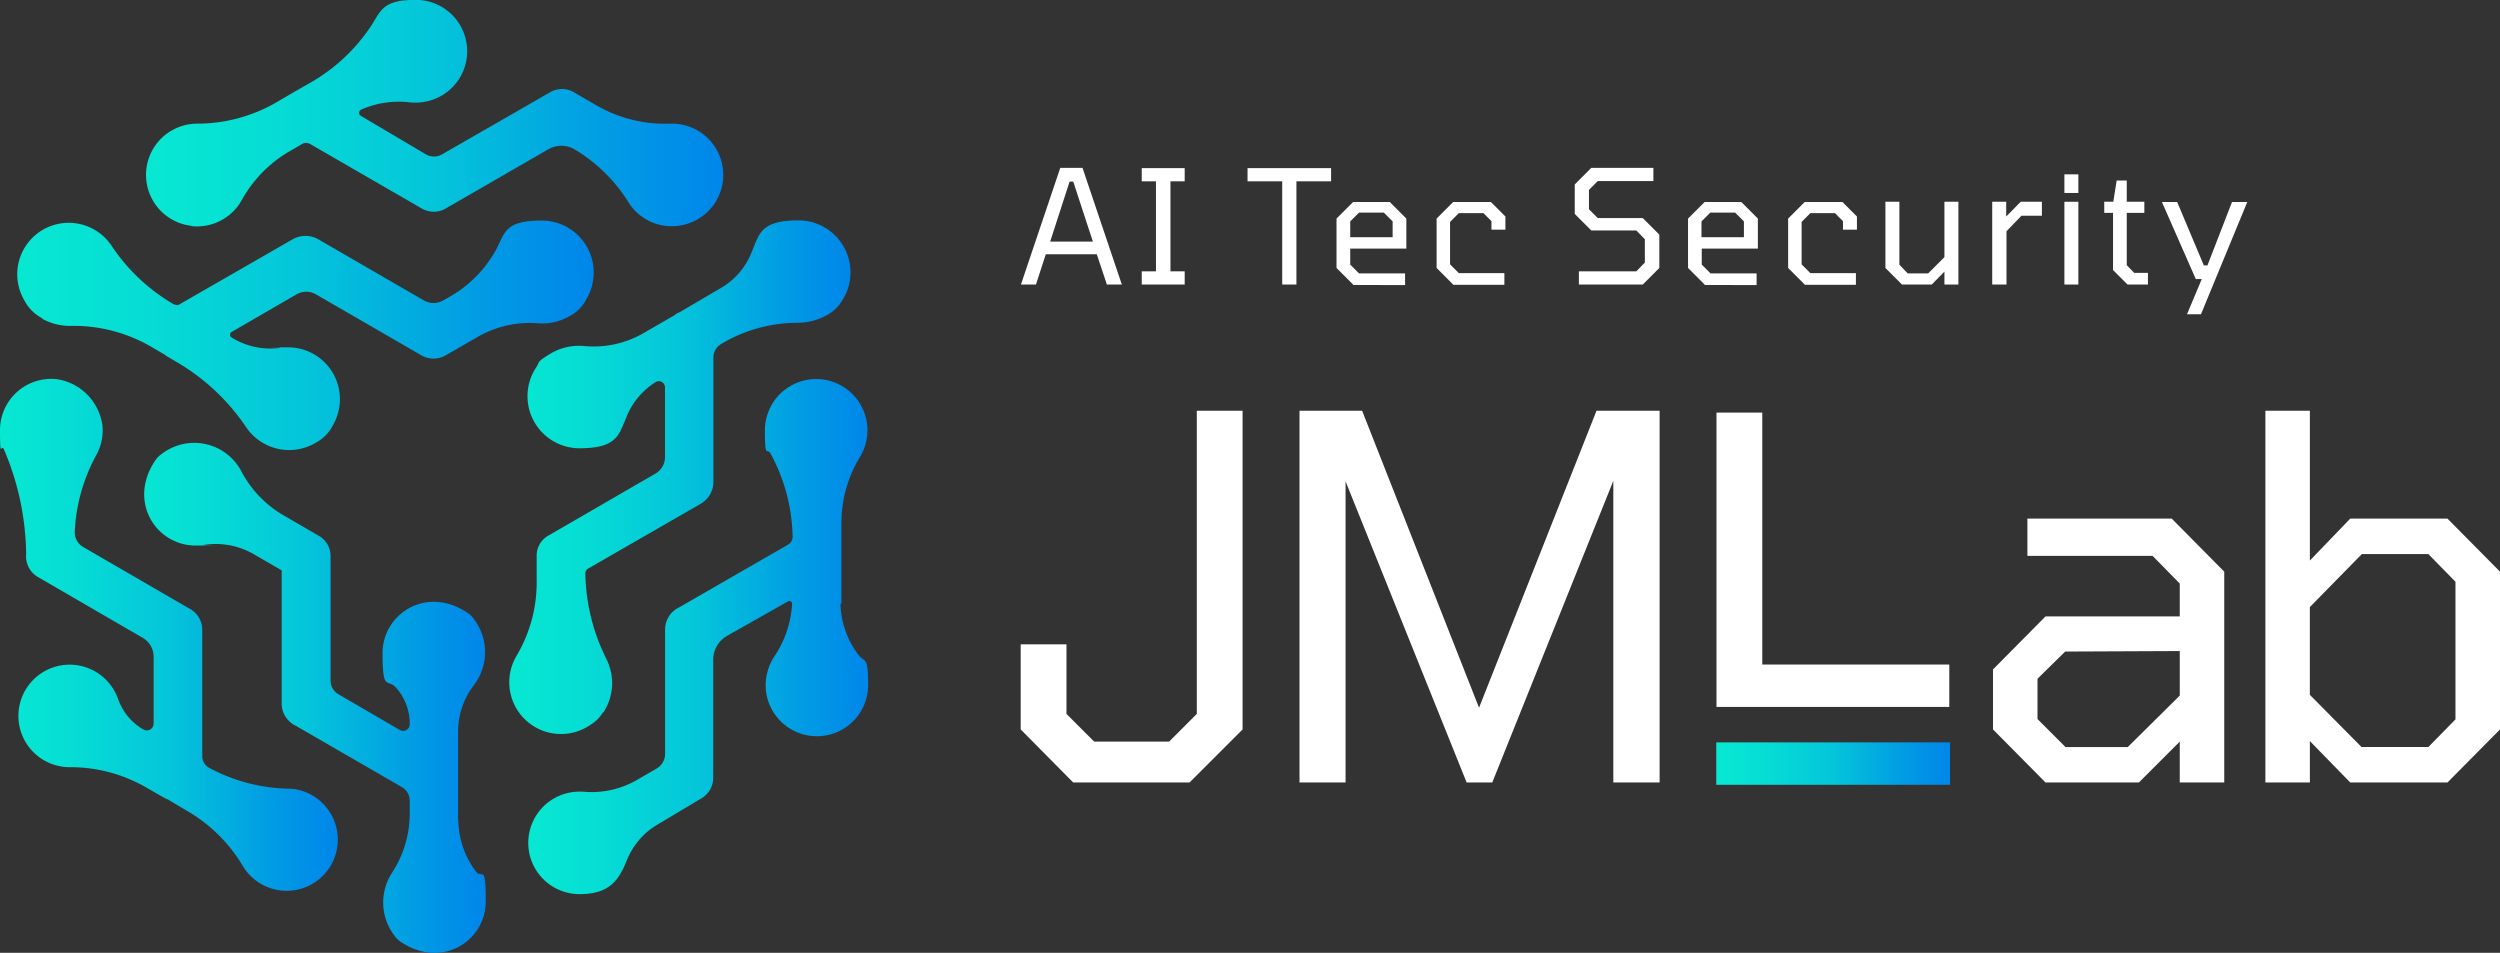
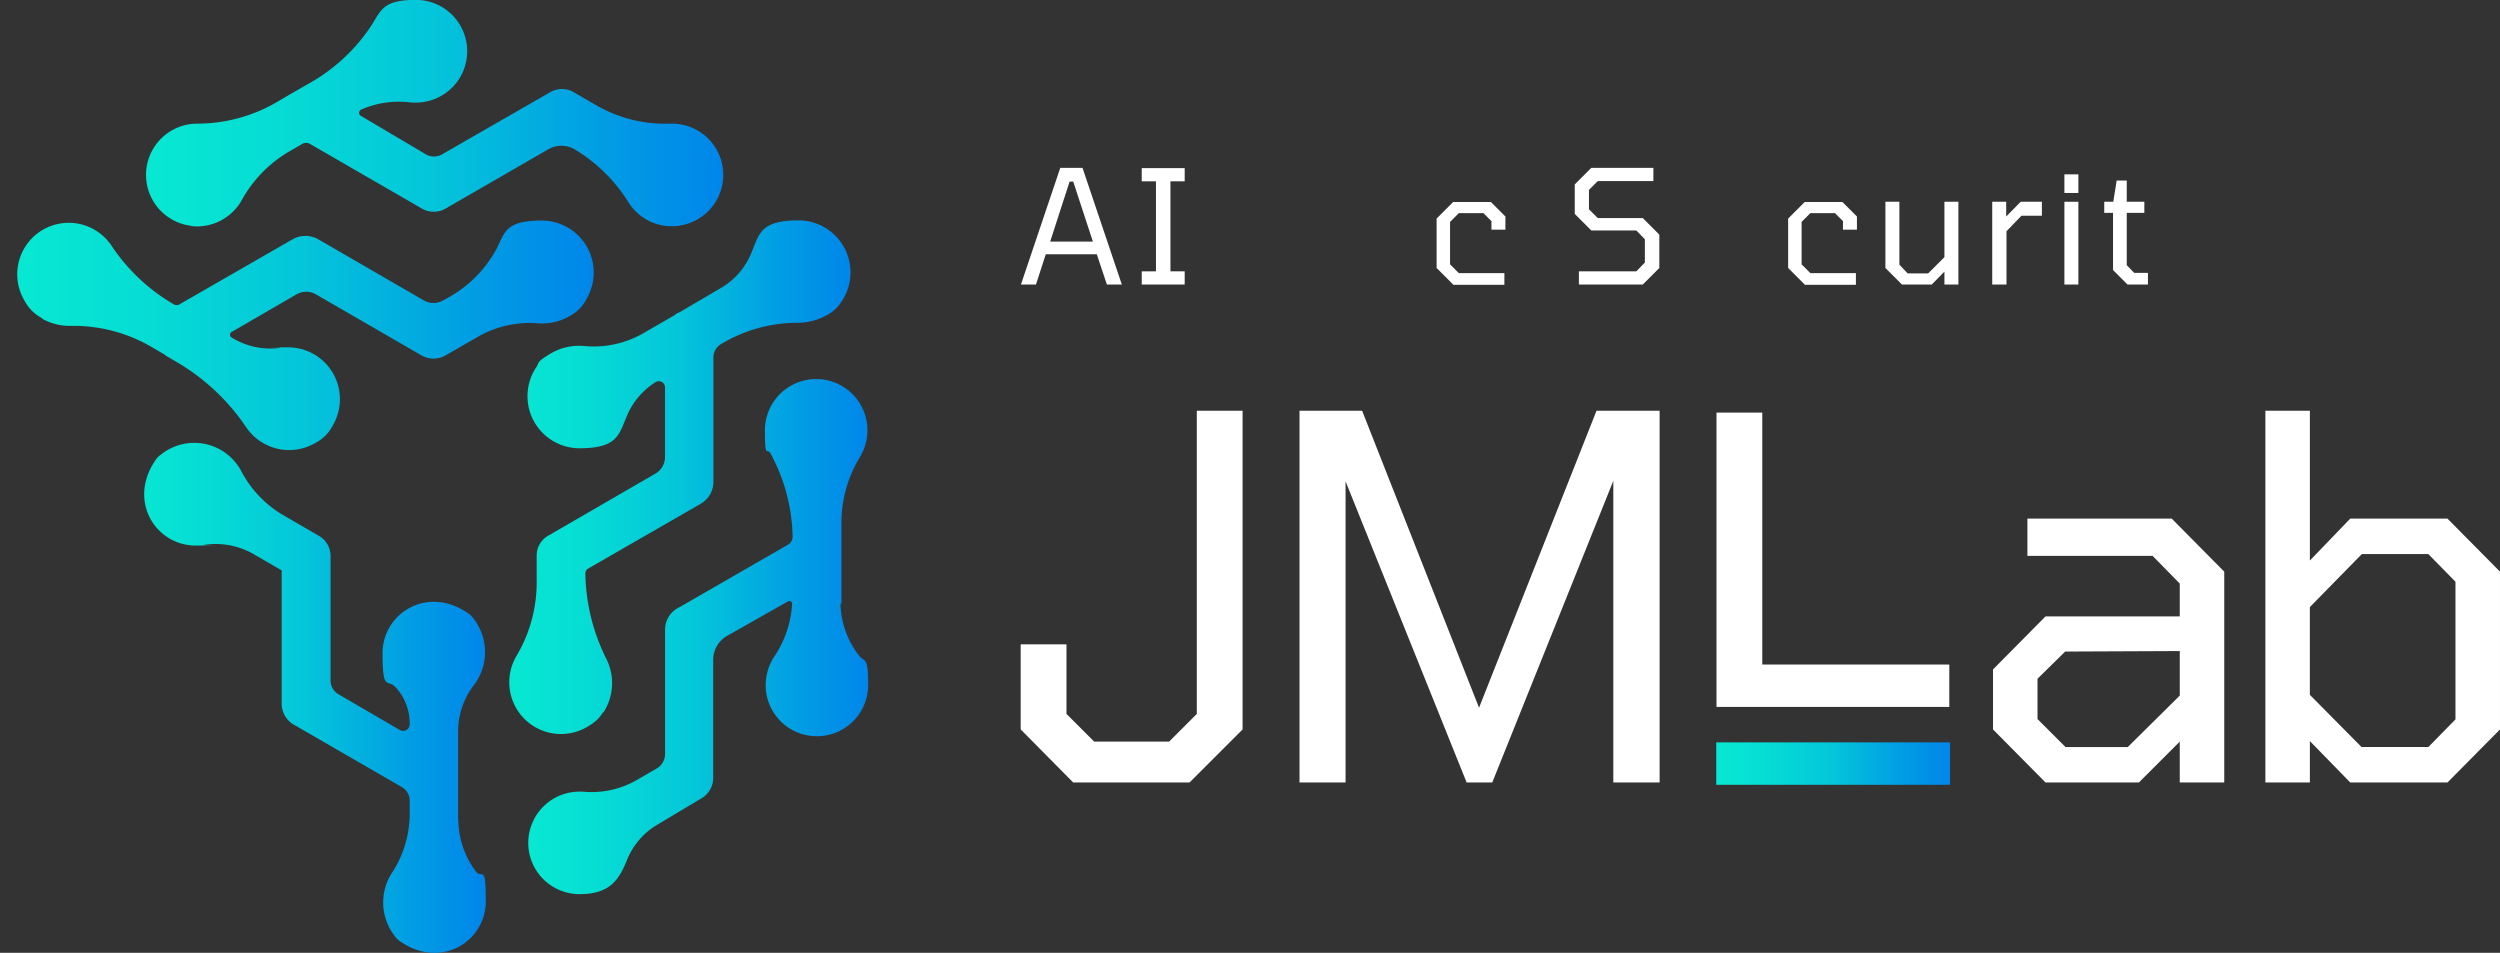
<svg xmlns="http://www.w3.org/2000/svg" xmlns:xlink="http://www.w3.org/1999/xlink" id="logo_JML_Lab_logo_JML_Lab_horiz_clara" data-name="logo_JML Lab_logo_JML Lab_horiz_clara" width="234.107" height="89.224" viewBox="0 0 234.107 89.224">
  <rect x="0" y="0" width="234.107" height="89.224" fill="#333333" stroke="none" />
  <defs>
    <linearGradient id="linear-gradient" x1="0.001" y1="0.502" x2="1" y2="0.502" gradientUnits="objectBoundingBox">
      <stop offset="0" stop-color="#07e8d2" />
      <stop offset="0.2" stop-color="#06ded4" />
      <stop offset="0.5" stop-color="#04c5da" />
      <stop offset="0.8" stop-color="#019ce4" />
      <stop offset="1" stop-color="#0086ea" />
    </linearGradient>
    <linearGradient id="linear-gradient-2" x1="-0.001" y1="0.5" x2="0.999" y2="0.5" xlink:href="#linear-gradient" />
    <linearGradient id="linear-gradient-3" x1="0.001" y1="0.5" x2="1.001" y2="0.5" xlink:href="#linear-gradient" />
    <linearGradient id="linear-gradient-4" x1="0.002" y1="0.5" x2="1.002" y2="0.5" xlink:href="#linear-gradient" />
    <linearGradient id="linear-gradient-5" x1="0.001" y1="0.5" x2="1" y2="0.5" xlink:href="#linear-gradient" />
    <linearGradient id="linear-gradient-6" x1="0" y1="0.5" x2="0.999" y2="0.5" xlink:href="#linear-gradient" />
    <linearGradient id="linear-gradient-7" x1="0" y1="0.5" x2="0.999" y2="0.5" xlink:href="#linear-gradient" />
  </defs>
  <g id="Group_31" data-name="Group 31" transform="translate(0 0)">
    <path id="Path_151" data-name="Path 151" d="M65.838,143.1a5.339,5.339,0,0,0,2.664.654,14.476,14.476,0,0,1,7.533,1.962l1.284.751a.691.691,0,0,0,.242.17l.9.533a19.994,19.994,0,0,1,6.443,6.056,4.866,4.866,0,0,0,6.564,1.453,3.77,3.77,0,0,0,1.574-1.623,4.853,4.853,0,0,0-4.166-7.291c-3.44,0-.509,0-.751.048a6.876,6.876,0,0,1-4.457-.9l-.121-.073a.3.3,0,0,1,0-.509l6.1-3.536a1.819,1.819,0,0,1,1.792,0l9.762,5.644a2.284,2.284,0,0,0,2.446.048l2.858-1.647a9.774,9.774,0,0,1,5.692-1.332,5.113,5.113,0,0,0,3.028-.678,3.644,3.644,0,0,0,1.574-1.623,4.863,4.863,0,0,0-4.166-7.315c-3.464,0-3.464,1.09-4.263,2.64a11.424,11.424,0,0,1-4.408,4.505l-.606.339a1.819,1.819,0,0,1-1.792,0l-9.955-5.765a2.442,2.442,0,0,0-2.277,0l-10.658,6.128a.525.525,0,0,1-.533,0,17.736,17.736,0,0,1-5.789-5.426,4.82,4.82,0,0,0-8.187,5.087,3.883,3.883,0,0,0,1.623,1.623Z" transform="translate(-61.866 -113.239)" fill-rule="evenodd" fill="url(#linear-gradient)" />
    <path id="Path_152" data-name="Path 152" d="M117.4,69.77a4.8,4.8,0,0,0,4.772-2.495,12,12,0,0,1,4.6-4.6l1.042-.606a.724.724,0,0,1,.7,0l10.44,6.031a2.23,2.23,0,0,0,2.325,0l9.568-5.523a2.451,2.451,0,0,1,2.446,0h0a15.033,15.033,0,0,1,5.087,5.014,4.764,4.764,0,0,0,4.6,2.156,4.8,4.8,0,0,0-.557-9.568h-.194a12.822,12.822,0,0,1-6.855-1.7l-2.01-1.163a2.2,2.2,0,0,0-2.4-.048l-10.076,5.789a1.511,1.511,0,0,1-1.5,0l-6.1-3.609a.331.331,0,0,1,.024-.581,8.7,8.7,0,0,1,4.578-.678,5.169,5.169,0,0,0,1.6-.1,4.808,4.808,0,0,0-1.066-9.5c-2.955,0-3.222.9-4.069,2.277a16.848,16.848,0,0,1-5.959,5.571l-1.356.775-1.7.993A14.738,14.738,0,0,1,118,60.178h-.024a4.8,4.8,0,0,0-.557,9.568Z" transform="translate(-99.498 -48.6)" fill-rule="evenodd" fill="url(#linear-gradient-2)" />
    <path id="Path_153" data-name="Path 153" d="M262.417,179.87a5.036,5.036,0,0,0,.291-4.966,18.513,18.513,0,0,1-1.986-8.042.519.519,0,0,1,.266-.46l10.561-6.08a2.367,2.367,0,0,0,1.163-1.986v-11.7a1.454,1.454,0,0,1,.727-1.26h0a13.909,13.909,0,0,1,7.17-1.986,5.693,5.693,0,0,0,2.955-.848,3.555,3.555,0,0,0,1.163-1.163A4.87,4.87,0,0,0,280.7,133.8c-3.561,0-3.682,1.235-4.408,2.979a6.711,6.711,0,0,1-2.737,3.27l-4.045,2.374a.889.889,0,0,0-.412.242l-2.81,1.623a9.333,9.333,0,0,1-5.62,1.284,5.22,5.22,0,0,0-3.367.8c-1.138.7-.872.7-1.163,1.163a4.878,4.878,0,0,0,4,7.606c3.536,0,3.706-1.211,4.433-2.931a6.84,6.84,0,0,1,2.737-3.27h0a.579.579,0,0,1,.872.484v6.54a1.79,1.79,0,0,1-.9,1.55l-9.955,5.765a2.148,2.148,0,0,0-1.163,1.914v2.253a13.478,13.478,0,0,1-1.865,7.1,4.844,4.844,0,0,0,6.9,6.492,3.478,3.478,0,0,0,1.187-1.187Z" transform="translate(-205.907 -113.163)" fill-rule="evenodd" fill="url(#linear-gradient-3)" />
    <path id="Path_154" data-name="Path 154" d="M290.217,216.108v-7.388a11.853,11.853,0,0,1,1.7-6.274,4.8,4.8,0,1,0-8.865-2.568c0,2.834.194,1.55.533,2.2a16.933,16.933,0,0,1,2.059,7.775h0a.855.855,0,0,1-.436.751l-10.173,5.862a2.3,2.3,0,0,0-1.332,2.107v11.627a1.575,1.575,0,0,1-.775,1.356l-2.01,1.163a8.491,8.491,0,0,1-4.869,1.017,5.48,5.48,0,0,0-1.09.048,4.8,4.8,0,0,0,.727,9.544c2.834,0,3.682-1.332,4.408-3.1a6.826,6.826,0,0,1,2.737-3.318l4.215-2.519a2.223,2.223,0,0,0,1.163-1.986V221.389a2.575,2.575,0,0,1,1.308-2.253l5.692-3.222a.258.258,0,0,1,.388.242,9.838,9.838,0,0,1-1.647,4.893,4.912,4.912,0,0,0-.8,3.246,4.8,4.8,0,0,0,9.568-.557c0-2.834-.339-2.035-.92-2.834a8.206,8.206,0,0,1-1.671-4.772Z" transform="translate(-211.422 -159.598)" fill-rule="evenodd" fill="url(#linear-gradient-4)" />
-     <path id="Path_155" data-name="Path 155" d="M84.168,233.476c-.121,0-.242-.024-.363-.024a16.362,16.362,0,0,1-7.582-1.986h0a1.263,1.263,0,0,1-.581-.993V218.579a2.27,2.27,0,0,0-1.284-2.035L64.5,210.828a1.59,1.59,0,0,1-.8-1.478,16.532,16.532,0,0,1,2.035-7.17,4.78,4.78,0,0,0,.557-2.761,5.088,5.088,0,0,0-4.239-4.312A4.8,4.8,0,0,0,56.7,199.88c0,2.834.121,1.235.363,1.792a25.527,25.527,0,0,1,2.083,9.64v.218a2.23,2.23,0,0,0,1.114,2.107l9.81,5.692a2.044,2.044,0,0,1,1.017,1.768v6.249a.639.639,0,0,1-.969.557h0a5.348,5.348,0,0,1-2.35-2.81,4.8,4.8,0,1,0-4.53,6.346h.024a14.184,14.184,0,0,1,7.194,1.938l1.647.945c.121.048.17.121.291.121l2.156,1.284a14.543,14.543,0,0,1,4.917,5.014,4.791,4.791,0,1,0,4.7-7.267Z" transform="translate(-56.7 -159.598)" fill-rule="evenodd" fill="url(#linear-gradient-5)" />
    <path id="Path_156" data-name="Path 156" d="M141.839,255.242v-8.429a7.131,7.131,0,0,1,1.55-4.336,5.108,5.108,0,0,0-.073-6.1,2.033,2.033,0,0,0-.557-.557c-3.876-2.64-7.993.073-7.993,3.754s.46,2.35,1.235,3.2a5.039,5.039,0,0,1,1.308,3.391v.073a.616.616,0,0,1-.92.533l-5.741-3.343a1.486,1.486,0,0,1-.751-1.284V230.462a2.167,2.167,0,0,0-1.163-1.914l-3.415-1.986a10.279,10.279,0,0,1-3.827-4.118,4.984,4.984,0,0,0-7.436-1.5,2.033,2.033,0,0,0-.557.557c-2.64,3.876.073,7.993,3.754,7.993s.484,0,.727-.048a7.135,7.135,0,0,1,4.578.775l2.761,1.6v12.523a2.315,2.315,0,0,0,1.332,2.035l9.931,5.741a1.464,1.464,0,0,1,.727,1.284v1.332a10.165,10.165,0,0,1-1.72,5.5,5.1,5.1,0,0,0,.291,5.789,2.033,2.033,0,0,0,.557.557c3.876,2.64,7.993-.073,7.993-3.754s-.339-2.035-.92-2.81a8.122,8.122,0,0,1-1.647-4.772Z" transform="translate(-98.942 -178.409)" fill-rule="evenodd" fill="url(#linear-gradient-6)" />
  </g>
  <g id="Group_34" data-name="Group 34" transform="translate(95.58 15.72)">
    <g id="Group_32" data-name="Group 32" transform="translate(0 22.745)">
      <path id="Path_157" data-name="Path 157" d="M456.217,242.207l-4.917-4.966v-7.969h4.287v6.516l2.592,2.592H465.2l2.592-2.592V207.4h4.287v29.842l-4.966,4.966h-10.9Z" transform="translate(-451.3 -207.4)" fill="#fff" />
      <path id="Path_158" data-name="Path 158" d="M559.1,242.207V207.4h5.862l10.948,27.807,11-27.807h5.91v34.807h-4.336V213.964l-11.336,28.243h-2.4l-11.336-28.195v28.195H559.1Z" transform="translate(-532.989 -207.4)" fill="#fff" />
      <path id="Path_159" data-name="Path 159" d="M720.224,235.665V208.1h4.287v23.592h17.513v3.972H720.2Z" transform="translate(-655.067 -207.93)" fill="#fff" />
      <path id="Path_160" data-name="Path 160" d="M832.117,273.807l-4.917-4.966v-5.62l4.917-4.966h12.571V255.18l-2.543-2.592H830.421V249.1h13.516l4.917,4.966v19.741h-4.166v-3.827l-3.827,3.827h-8.744Zm1.841-3.318h5.862l4.869-4.82V261.5l-10.73.048-2.592,2.543v3.779l2.592,2.592Z" transform="translate(-736.149 -238.999)" fill="#fff" />
      <path id="Path_161" data-name="Path 161" d="M932.5,242.207V207.4h4.166v14.025l3.779-3.924h9.107l4.917,4.966v14.775l-4.917,4.966h-9.107l-3.779-3.876v3.876H932.5Zm9.035-3.318h6.225L950.3,236.3V223.411l-2.543-2.592h-6.225l-4.869,4.966V234l4.869,4.917Z" transform="translate(-815.943 -207.4)" fill="#fff" />
      <rect id="Rectangle_13" data-name="Rectangle 13" width="21.897" height="3.972" transform="translate(65.133 31.053)" fill="url(#linear-gradient-7)" />
    </g>
    <g id="Group_33" data-name="Group 33" transform="translate(0)">
      <path id="Path_162" data-name="Path 162" d="M451.324,124.424l3.682-10.924h2.083l3.682,10.924h-1.4l-.945-2.834H453.65l-.92,2.834H451.3Zm2.737-4.021h4l-1.841-5.62h-.339Z" transform="translate(-451.3 -113.5)" fill="#fff" />
      <path id="Path_163" data-name="Path 163" d="M498.1,124.5v-1.235h1.332v-8.429H498.1V113.6h4.021v1.235h-1.332v8.429h1.332V124.5Z" transform="translate(-486.764 -113.576)" fill="#fff" />
-       <path id="Path_164" data-name="Path 164" d="M542.246,124.5v-9.665H539V113.6h7.824v1.235h-3.246V124.5h-1.332Z" transform="translate(-517.757 -113.576)" fill="#fff" />
-       <path id="Path_165" data-name="Path 165" d="M574.95,134.427l-1.55-1.55V128.25l1.55-1.55h3.44l1.55,1.55v2.81h-5.256v1.5l.824.824h4.312v1.09H574.95Zm-.242-4.433h3.948v-1.478l-.824-.824h-2.325l-.823.824v1.478Z" transform="translate(-543.825 -123.503)" fill="#fff" />
      <path id="Path_166" data-name="Path 166" d="M613.65,134.427l-1.55-1.55V128.25l1.55-1.55h3.536l1.356,1.356v1.235h-1.308v-.8l-.751-.751h-2.3l-.824.824v3.972l.824.824h4.263v1.09h-4.82Z" transform="translate(-573.151 -123.503)" fill="#fff" />
      <path id="Path_167" data-name="Path 167" d="M665.888,124.424v-1.235h5.377l.8-.824v-2.18l-.8-.824H667.05l-1.55-1.55V115.05l1.55-1.55h5.813v1.235h-5.208l-.824.824v1.817l.824.824h4.215l1.55,1.55v3.125l-1.55,1.55h-5.983Z" transform="translate(-613.616 -113.5)" fill="#fff" />
-       <path id="Path_168" data-name="Path 168" d="M710.85,134.427l-1.55-1.55V128.25l1.55-1.55h3.439l1.55,1.55v2.81h-5.256v1.5l.824.824h4.312v1.09H710.85Zm-.266-4.433h3.948v-1.478l-.824-.824h-2.325l-.824.824v1.478Z" transform="translate(-646.807 -123.503)" fill="#fff" />
      <path id="Path_169" data-name="Path 169" d="M749.55,134.427l-1.55-1.55V128.25l1.55-1.55h3.536l1.356,1.356v1.235h-1.308v-.8l-.751-.751h-2.3l-.823.824v3.972l.823.824h4.263v1.09h-4.82Z" transform="translate(-676.133 -123.503)" fill="#fff" />
      <path id="Path_170" data-name="Path 170" d="M787.15,134.351l-1.55-1.55v-6.2h1.308v5.886l.775.824H789.6l1.526-1.526V126.6h1.308v7.751h-1.308V133.14l-1.187,1.211h-2.81Z" transform="translate(-704.625 -123.427)" fill="#fff" />
      <path id="Path_171" data-name="Path 171" d="M826.9,134.351V126.6h1.308v1.381l1.356-1.381h1.986v1.308h-1.914l-1.4,1.453v4.99h-1.308Z" transform="translate(-735.922 -123.427)" fill="#fff" />
      <path id="Path_172" data-name="Path 172" d="M854.8,117.744V116h1.308v1.744Zm0,8.575v-7.751h1.308v7.751Z" transform="translate(-757.064 -115.394)" fill="#fff" />
      <path id="Path_173" data-name="Path 173" d="M872.38,128.137l-1.356-1.356v-5.353H870.2v-1.042h.848l.315-1.986h.945v1.986h1.647v1.042h-1.647v4.893l.7.727h1.284v1.09Z" transform="translate(-768.733 -117.213)" fill="#fff" />
-       <path id="Path_174" data-name="Path 174" d="M894.85,137.212l1.381-3.294h-.557L892.5,126.7h1.429l2.495,5.934h.339l2.3-5.934h1.429l-4.336,10.512Z" transform="translate(-785.632 -123.503)" fill="#fff" />
    </g>
  </g>
</svg>